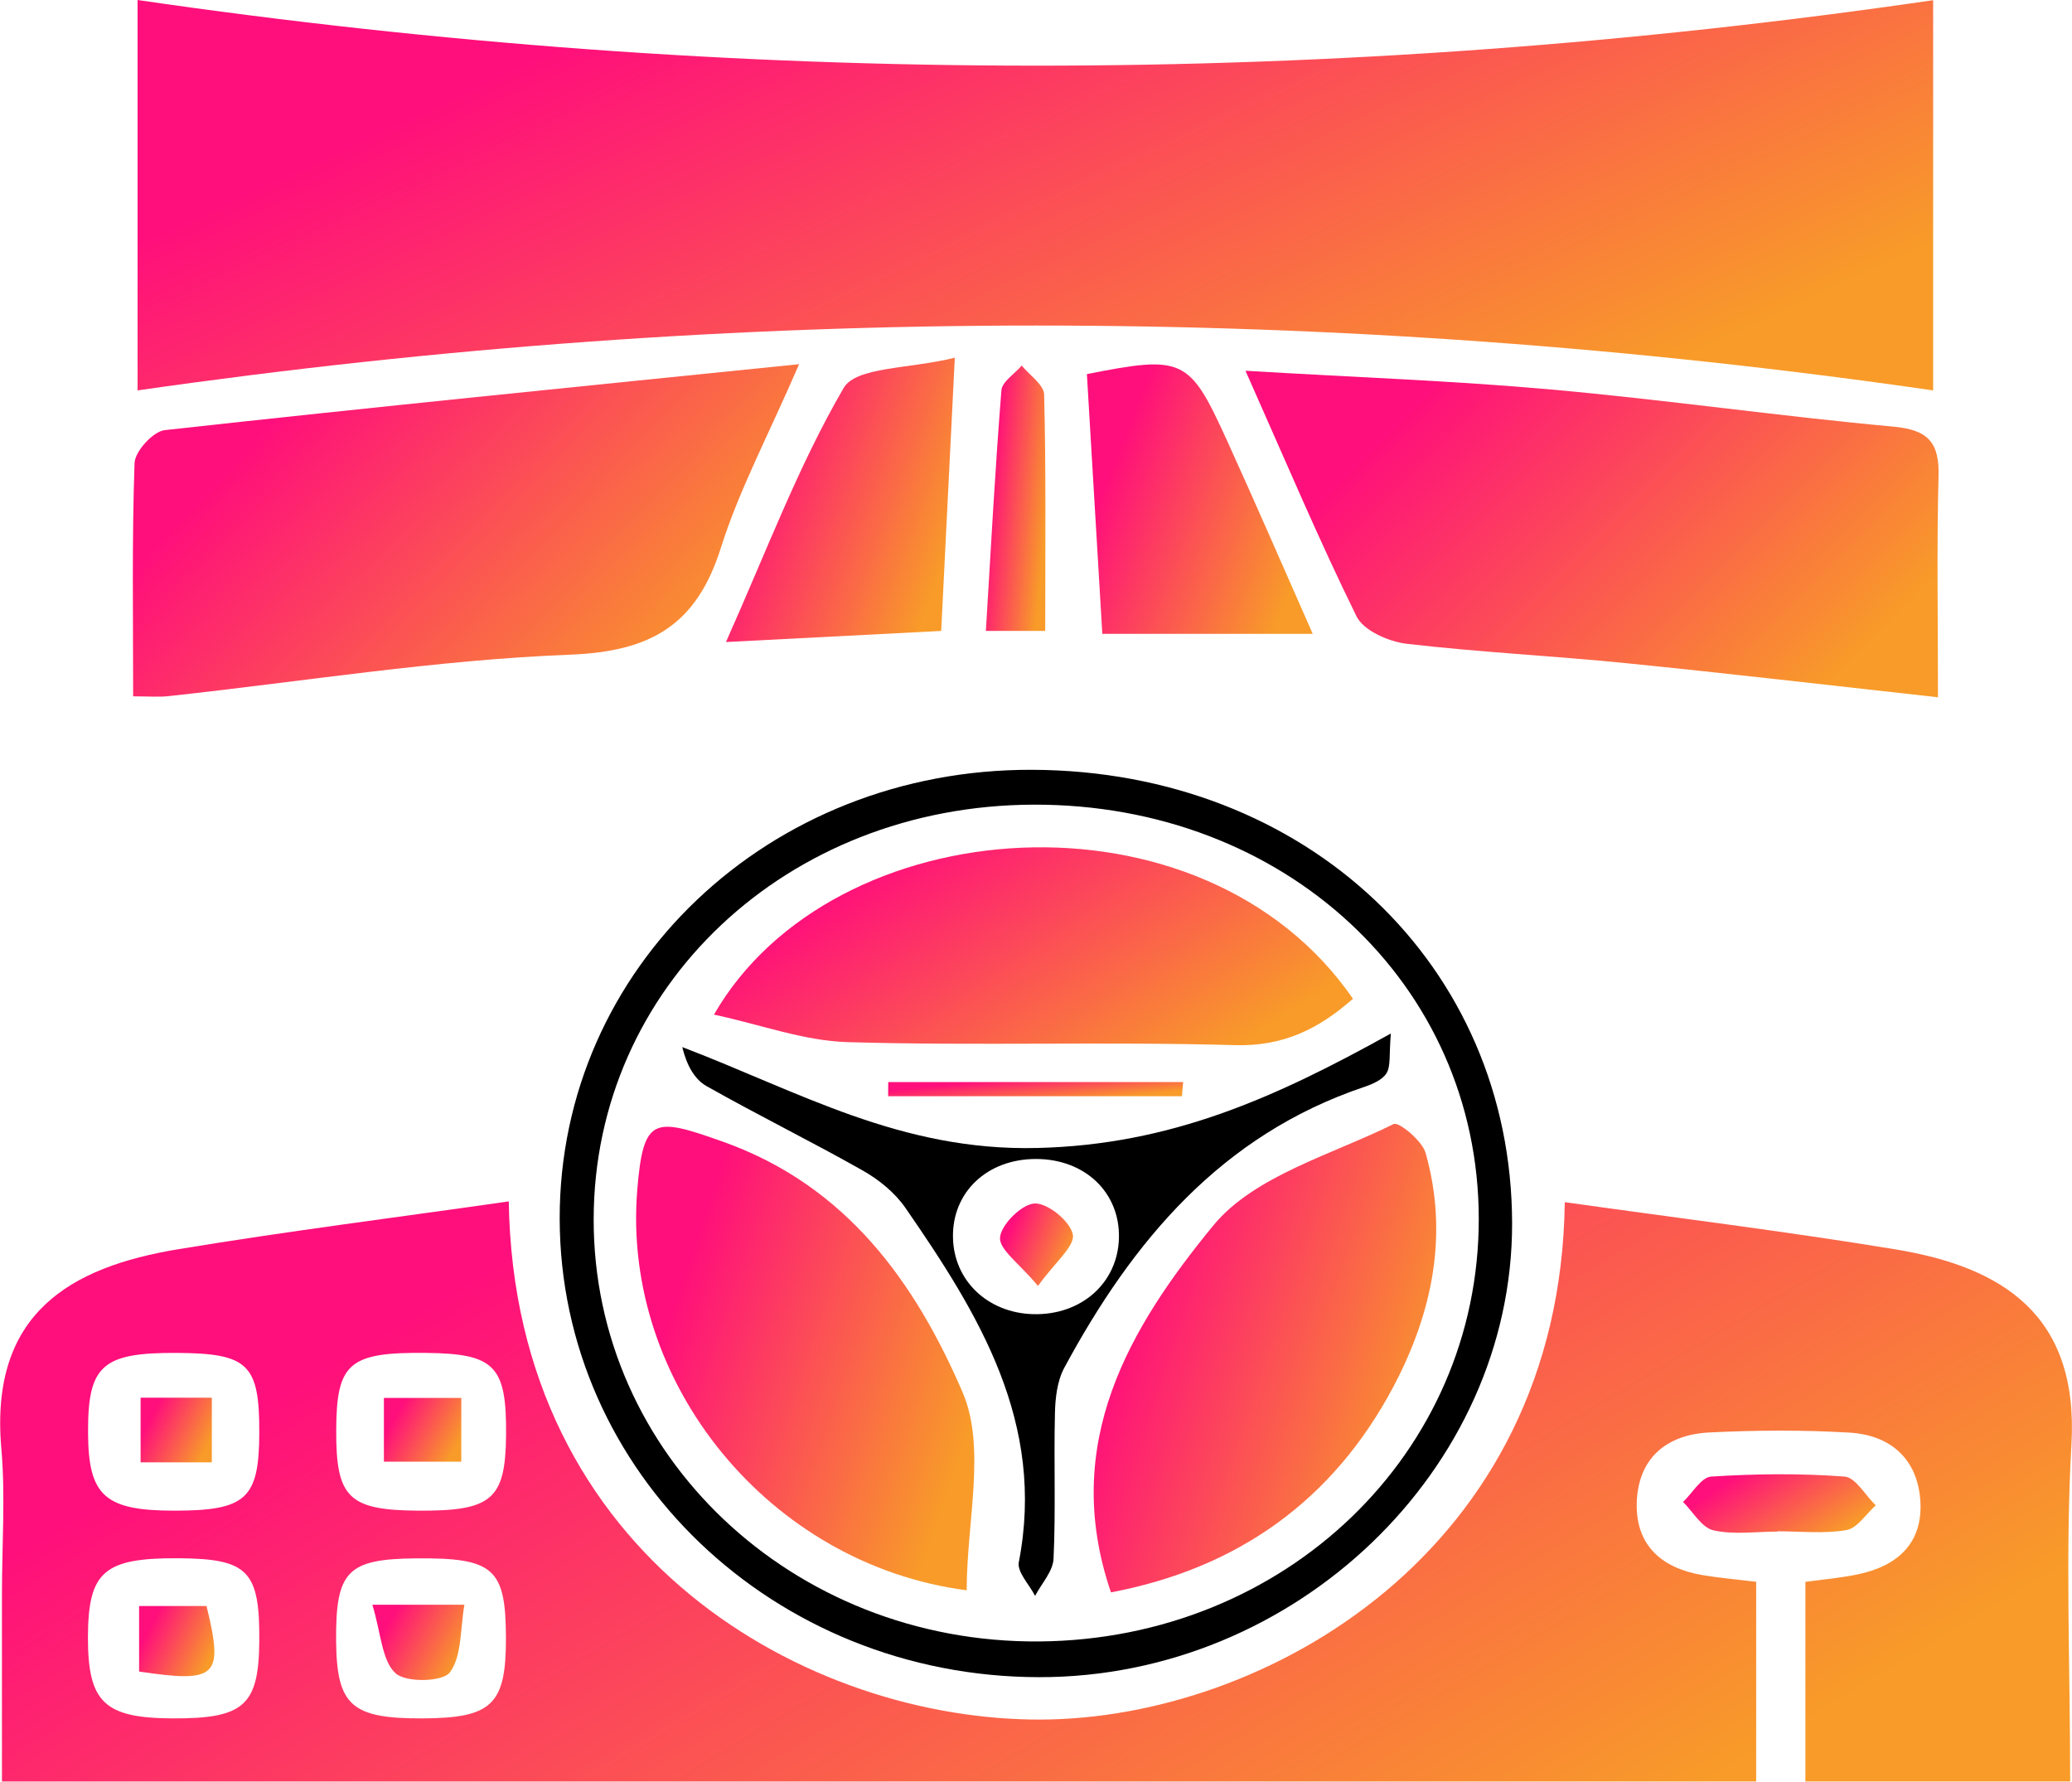
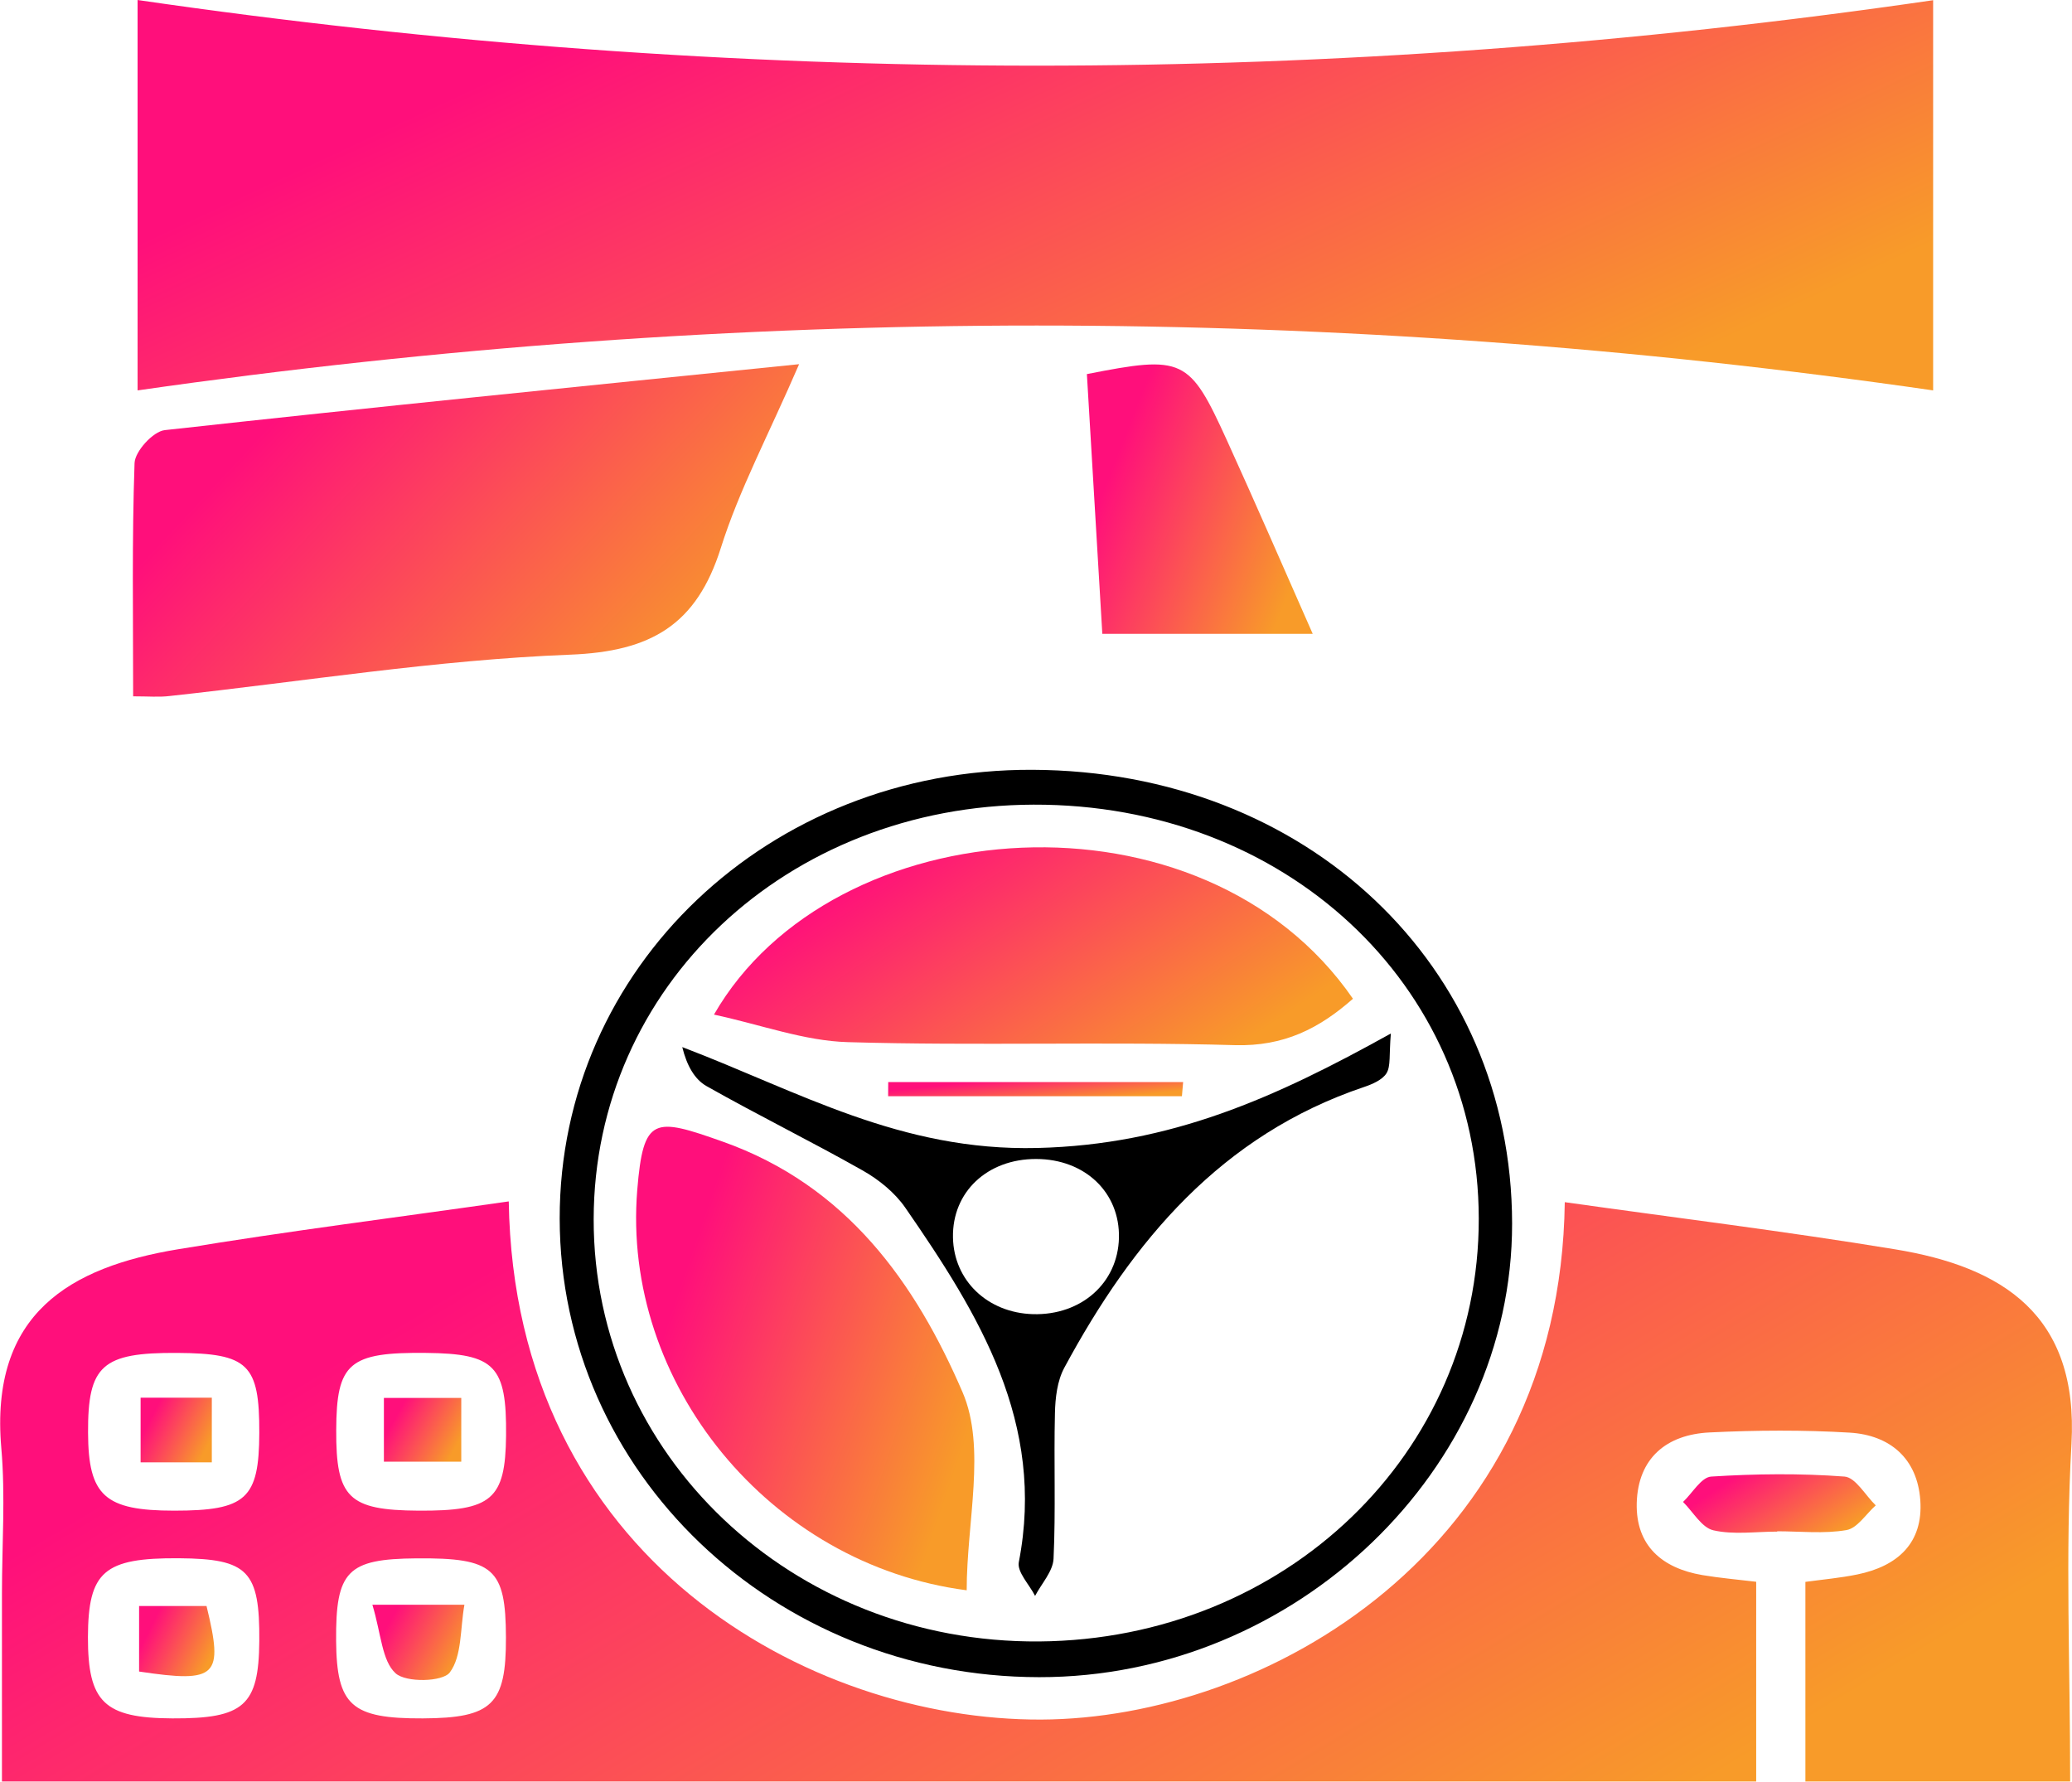
<svg xmlns="http://www.w3.org/2000/svg" width="100" height="86" viewBox="0 0 100 86" fill="none">
  <g clip-path="url(#clip0_896_117)">
    <path d="M75.52 58.017C80.79 58.762 86.148 59.418 91.465 60.293C96.631 61.141 100.328 63.448 99.974 69.687C99.672 75.035 99.912 80.409 99.912 85.976C95.564 85.976 91.455 85.976 87.133 85.976C87.133 82.794 87.133 79.644 87.133 76.342C87.96 76.228 88.809 76.155 89.643 75.983C91.575 75.587 92.824 74.473 92.679 72.405C92.538 70.395 91.226 69.26 89.278 69.14C87.028 69.005 84.763 69.02 82.513 69.13C80.43 69.229 79.056 70.369 78.993 72.535C78.941 74.587 80.207 75.681 82.159 76.014C82.998 76.155 83.847 76.228 84.758 76.337C84.758 79.587 84.758 82.68 84.758 85.976C56.596 85.976 28.538 85.976 0.094 85.976C0.094 82.909 0.094 79.909 0.094 76.905C0.094 74.561 0.266 72.202 0.063 69.88C-0.5 63.376 3.396 61.147 8.608 60.287C13.93 59.407 19.284 58.736 24.554 57.98C24.825 75.212 39.051 83.034 50.258 82.987C61.027 82.94 75.301 74.915 75.52 58.017ZM8.317 82.93C11.774 82.945 12.488 82.315 12.514 79.201C12.54 75.811 11.972 75.228 8.645 75.202C5.015 75.176 4.255 75.837 4.244 79.008C4.239 82.149 5.031 82.914 8.317 82.93ZM8.41 72.905C11.879 72.905 12.504 72.332 12.514 69.151C12.524 65.839 11.983 65.313 8.546 65.292C4.927 65.271 4.234 65.896 4.25 69.14C4.26 72.187 5.052 72.905 8.41 72.905ZM20.409 82.93C23.757 82.914 24.429 82.258 24.418 79.024C24.408 75.691 23.825 75.176 20.101 75.207C16.763 75.233 16.196 75.816 16.222 79.191C16.248 82.31 16.961 82.945 20.409 82.93ZM20.195 72.905C23.736 72.926 24.392 72.364 24.424 69.281C24.455 65.917 23.887 65.328 20.581 65.292C16.847 65.25 16.237 65.771 16.227 69.02C16.211 72.285 16.826 72.884 20.195 72.905Z" fill="url(#paint0_linear_896_117)" />
    <path d="M6.64 18.841C6.64 12.378 6.64 6.353 6.64 0C35.562 4.213 64.313 4.234 93.298 0.01C93.298 6.343 93.298 12.415 93.298 18.841C64.438 14.67 35.687 14.664 6.64 18.841Z" fill="url(#paint1_linear_896_117)" />
-     <path d="M93.532 33.651C88.252 33.067 83.367 32.495 78.477 32.005C74.947 31.651 71.4 31.479 67.88 31.068C67.016 30.963 65.807 30.432 65.469 29.745C63.646 26.042 62.042 22.236 60.11 17.893C65.328 18.205 70.114 18.372 74.874 18.799C80.388 19.293 85.872 20.085 91.382 20.59C93.069 20.746 93.605 21.361 93.558 22.996C93.47 26.454 93.532 29.912 93.532 33.651Z" fill="url(#paint2_linear_896_117)" />
    <path d="M6.426 33.605C6.426 29.757 6.364 26.049 6.494 22.346C6.515 21.779 7.39 20.82 7.952 20.758C17.904 19.659 27.866 18.665 38.567 17.576C37.078 21.018 35.672 23.648 34.791 26.439C33.62 30.152 31.433 31.444 27.511 31.595C21.054 31.845 14.628 32.892 8.191 33.589C7.686 33.652 7.176 33.605 6.426 33.605Z" fill="url(#paint3_linear_896_117)" />
    <path d="M72.978 59.043C72.994 70.911 62.527 80.956 50.149 80.941C37.338 80.925 27.027 71.062 27.012 58.809C27.001 46.696 37.109 37.099 49.826 37.151C63.053 37.203 72.963 46.576 72.978 59.043ZM71.369 58.809C71.354 47.493 62.001 38.796 49.883 38.833C37.963 38.869 28.673 47.623 28.652 58.83C28.631 70.208 38.234 79.311 50.159 79.217C62.038 79.118 71.385 70.125 71.369 58.809Z" fill="black" />
    <path d="M63.355 30.589C59.7 30.589 56.533 30.589 53.201 30.589C52.94 26.209 52.696 22.111 52.456 18.054C57.106 17.138 57.403 17.273 59.21 21.241C60.595 24.282 61.923 27.344 63.355 30.589Z" fill="url(#paint4_linear_896_117)" />
-     <path d="M35.036 30.985C36.989 26.616 38.53 22.476 40.718 18.722C41.316 17.696 43.868 17.811 46.081 17.264C45.842 22.049 45.639 26.153 45.425 30.449C42.004 30.626 38.765 30.793 35.036 30.985Z" fill="url(#paint5_linear_896_117)" />
-     <path d="M50.445 30.448C49.763 30.448 48.846 30.448 47.581 30.448C47.821 26.516 48.024 22.673 48.331 18.84C48.362 18.419 48.971 18.044 49.31 17.643C49.69 18.111 50.383 18.57 50.393 19.043C50.487 22.741 50.445 26.438 50.445 30.448Z" fill="url(#paint6_linear_896_117)" />
    <path d="M85.769 73.916C84.737 73.916 83.67 74.077 82.691 73.853C82.128 73.723 81.712 72.963 81.228 72.484C81.681 72.057 82.108 71.291 82.587 71.26C84.727 71.125 86.888 71.099 89.023 71.26C89.554 71.302 90.028 72.166 90.528 72.65C90.059 73.067 89.638 73.754 89.112 73.843C88.029 74.03 86.888 73.9 85.774 73.9C85.769 73.905 85.769 73.911 85.769 73.916Z" fill="url(#paint7_linear_896_117)" />
    <path d="M6.713 80.669C6.713 79.591 6.713 78.653 6.713 77.508C7.827 77.508 8.9 77.508 9.968 77.508C10.796 80.908 10.493 81.236 6.713 80.669Z" fill="url(#paint8_linear_896_117)" />
    <path d="M6.786 67.453C7.958 67.453 9.025 67.453 10.223 67.453C10.223 68.541 10.223 69.458 10.223 70.572C9.098 70.572 8.036 70.572 6.786 70.572C6.786 69.562 6.786 68.583 6.786 67.453Z" fill="url(#paint9_linear_896_117)" />
    <path d="M17.972 77.445C19.716 77.445 20.815 77.445 22.414 77.445C22.205 78.622 22.299 79.919 21.711 80.71C21.367 81.174 19.586 81.21 19.091 80.752C18.43 80.148 18.399 78.862 17.972 77.445Z" fill="url(#paint10_linear_896_117)" />
    <path d="M22.262 67.463C22.262 68.609 22.262 69.463 22.262 70.54C21.059 70.54 19.898 70.54 18.528 70.54C18.528 69.614 18.528 68.635 18.528 67.463C19.695 67.463 20.851 67.463 22.262 67.463Z" fill="url(#paint11_linear_896_117)" />
    <path d="M46.655 76.748C37.146 75.514 29.991 66.75 30.756 57.423C31.048 53.872 31.564 53.919 34.865 55.09C40.88 57.215 44.192 61.938 46.457 67.192C47.603 69.859 46.655 73.436 46.655 76.748Z" fill="url(#paint12_linear_896_117)" />
-     <path d="M53.617 76.848C51.164 69.661 54.528 64.053 58.553 59.147C60.532 56.741 64.255 55.736 67.26 54.247C67.505 54.127 68.63 55.044 68.802 55.637C69.921 59.585 69.125 63.36 67.266 66.891C64.339 72.432 59.709 75.697 53.617 76.848Z" fill="url(#paint13_linear_896_117)" />
    <path d="M34.458 48.965C40.186 39.004 58.059 37.702 65.297 48.2C63.667 49.637 61.964 50.507 59.595 50.439C53.372 50.262 47.138 50.476 40.915 50.294C38.822 50.236 36.755 49.46 34.458 48.965Z" fill="url(#paint14_linear_896_117)" />
    <path d="M67.126 49.877C67.037 50.924 67.126 51.45 66.917 51.793C66.719 52.116 66.23 52.325 65.829 52.46C58.95 54.777 54.669 59.881 51.368 66.005C51.024 66.64 50.93 67.463 50.914 68.202C50.857 70.54 50.956 72.884 50.847 75.222C50.821 75.831 50.269 76.42 49.956 77.019C49.68 76.472 49.081 75.868 49.17 75.394C50.477 68.676 47.248 63.427 43.697 58.292C43.192 57.558 42.416 56.928 41.63 56.485C39.145 55.079 36.578 53.819 34.094 52.413C33.527 52.09 33.147 51.429 32.928 50.533C38.562 52.679 43.457 55.564 50.066 55.402C56.502 55.246 61.538 52.986 67.126 49.877ZM50.008 55.933C47.649 55.928 45.952 57.527 45.993 59.719C46.03 61.797 47.66 63.359 49.857 63.422C52.185 63.484 53.95 61.917 54.003 59.745C54.055 57.553 52.367 55.938 50.008 55.933Z" fill="black" />
    <path d="M57.043 52.903C52.315 52.903 47.592 52.903 42.863 52.903C42.863 52.674 42.868 52.45 42.868 52.221C47.612 52.221 52.357 52.221 57.101 52.221C57.08 52.45 57.059 52.679 57.043 52.903Z" fill="url(#paint15_linear_896_117)" />
-     <path d="M50.097 62.059C49.191 60.971 48.207 60.294 48.264 59.715C48.321 59.085 49.332 58.096 49.946 58.08C50.587 58.065 51.659 58.95 51.779 59.585C51.878 60.142 50.93 60.903 50.097 62.059Z" fill="url(#paint16_linear_896_117)" />
  </g>
  <defs>
    <linearGradient id="paint0_linear_896_117" x1="0.009" y1="75.4" x2="26.452" y2="119.5" gradientUnits="userSpaceOnUse">
      <stop stop-color="#FF0F7B" />
      <stop offset="1" stop-color="#F89B29" />
    </linearGradient>
    <linearGradient id="paint1_linear_896_117" x1="6.64" y1="11.723" x2="22.08" y2="44.884" gradientUnits="userSpaceOnUse">
      <stop stop-color="#FF0F7B" />
      <stop offset="1" stop-color="#F89B29" />
    </linearGradient>
    <linearGradient id="paint2_linear_896_117" x1="60.11" y1="27.698" x2="76.983" y2="44.422" gradientUnits="userSpaceOnUse">
      <stop stop-color="#FF0F7B" />
      <stop offset="1" stop-color="#F89B29" />
    </linearGradient>
    <linearGradient id="paint3_linear_896_117" x1="6.411" y1="27.56" x2="23.555" y2="43.603" gradientUnits="userSpaceOnUse">
      <stop stop-color="#FF0F7B" />
      <stop offset="1" stop-color="#F89B29" />
    </linearGradient>
    <linearGradient id="paint4_linear_896_117" x1="52.456" y1="25.677" x2="61.907" y2="29.377" gradientUnits="userSpaceOnUse">
      <stop stop-color="#FF0F7B" />
      <stop offset="1" stop-color="#F89B29" />
    </linearGradient>
    <linearGradient id="paint5_linear_896_117" x1="35.036" y1="25.802" x2="44.714" y2="29.439" gradientUnits="userSpaceOnUse">
      <stop stop-color="#FF0F7B" />
      <stop offset="1" stop-color="#F89B29" />
    </linearGradient>
    <linearGradient id="paint6_linear_896_117" x1="47.581" y1="25.61" x2="50.423" y2="25.908" gradientUnits="userSpaceOnUse">
      <stop stop-color="#FF0F7B" />
      <stop offset="1" stop-color="#F89B29" />
    </linearGradient>
    <linearGradient id="paint7_linear_896_117" x1="81.228" y1="72.905" x2="83.991" y2="77.156" gradientUnits="userSpaceOnUse">
      <stop stop-color="#FF0F7B" />
      <stop offset="1" stop-color="#F89B29" />
    </linearGradient>
    <linearGradient id="paint8_linear_896_117" x1="6.713" y1="79.614" x2="9.617" y2="81.069" gradientUnits="userSpaceOnUse">
      <stop stop-color="#FF0F7B" />
      <stop offset="1" stop-color="#F89B29" />
    </linearGradient>
    <linearGradient id="paint9_linear_896_117" x1="6.786" y1="69.394" x2="9.504" y2="70.792" gradientUnits="userSpaceOnUse">
      <stop stop-color="#FF0F7B" />
      <stop offset="1" stop-color="#F89B29" />
    </linearGradient>
    <linearGradient id="paint10_linear_896_117" x1="17.972" y1="79.705" x2="21.321" y2="81.618" gradientUnits="userSpaceOnUse">
      <stop stop-color="#FF0F7B" />
      <stop offset="1" stop-color="#F89B29" />
    </linearGradient>
    <linearGradient id="paint11_linear_896_117" x1="18.528" y1="69.378" x2="21.355" y2="70.979" gradientUnits="userSpaceOnUse">
      <stop stop-color="#FF0F7B" />
      <stop offset="1" stop-color="#F89B29" />
    </linearGradient>
    <linearGradient id="paint12_linear_896_117" x1="30.7" y1="68.297" x2="45.325" y2="73.28" gradientUnits="userSpaceOnUse">
      <stop stop-color="#FF0F7B" />
      <stop offset="1" stop-color="#F89B29" />
    </linearGradient>
    <linearGradient id="paint13_linear_896_117" x1="52.784" y1="68.306" x2="67.59" y2="73.36" gradientUnits="userSpaceOnUse">
      <stop stop-color="#FF0F7B" />
      <stop offset="1" stop-color="#F89B29" />
    </linearGradient>
    <linearGradient id="paint14_linear_896_117" x1="34.458" y1="46.834" x2="43.882" y2="61.04" gradientUnits="userSpaceOnUse">
      <stop stop-color="#FF0F7B" />
      <stop offset="1" stop-color="#F89B29" />
    </linearGradient>
    <linearGradient id="paint15_linear_896_117" x1="42.863" y1="52.645" x2="43.012" y2="54.091" gradientUnits="userSpaceOnUse">
      <stop stop-color="#FF0F7B" />
      <stop offset="1" stop-color="#F89B29" />
    </linearGradient>
    <linearGradient id="paint16_linear_896_117" x1="48.262" y1="60.556" x2="51.271" y2="61.801" gradientUnits="userSpaceOnUse">
      <stop stop-color="#FF0F7B" />
      <stop offset="1" stop-color="#F89B29" />
    </linearGradient>
    <clipPath id="clip0_896_117">
      <rect width="100" height="85.976" fill="white" />
    </clipPath>
  </defs>
</svg>